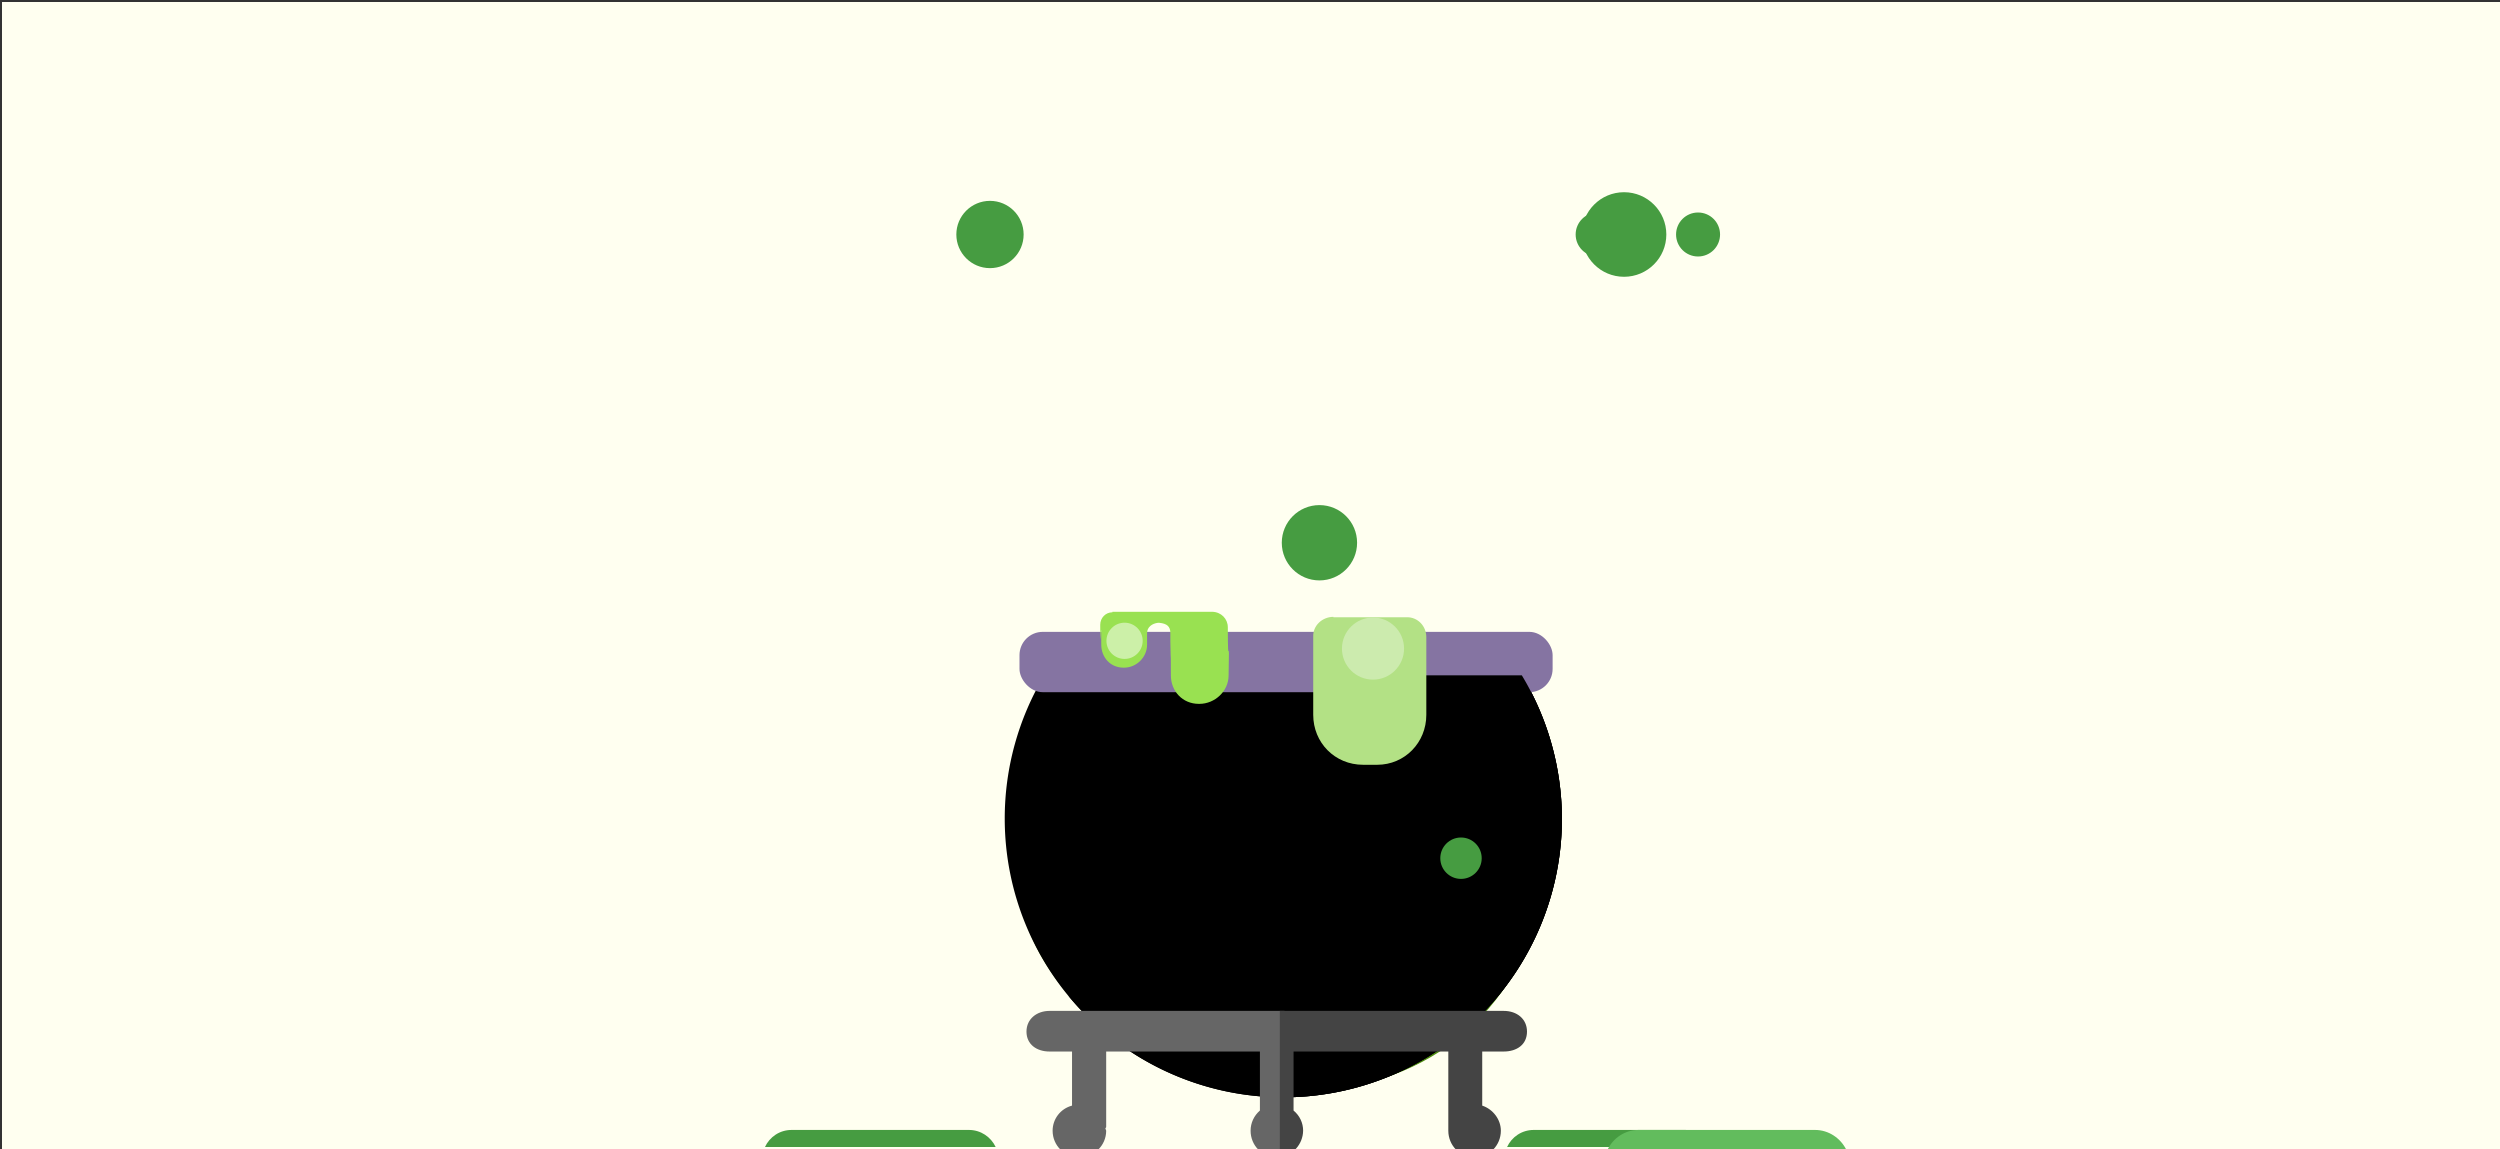
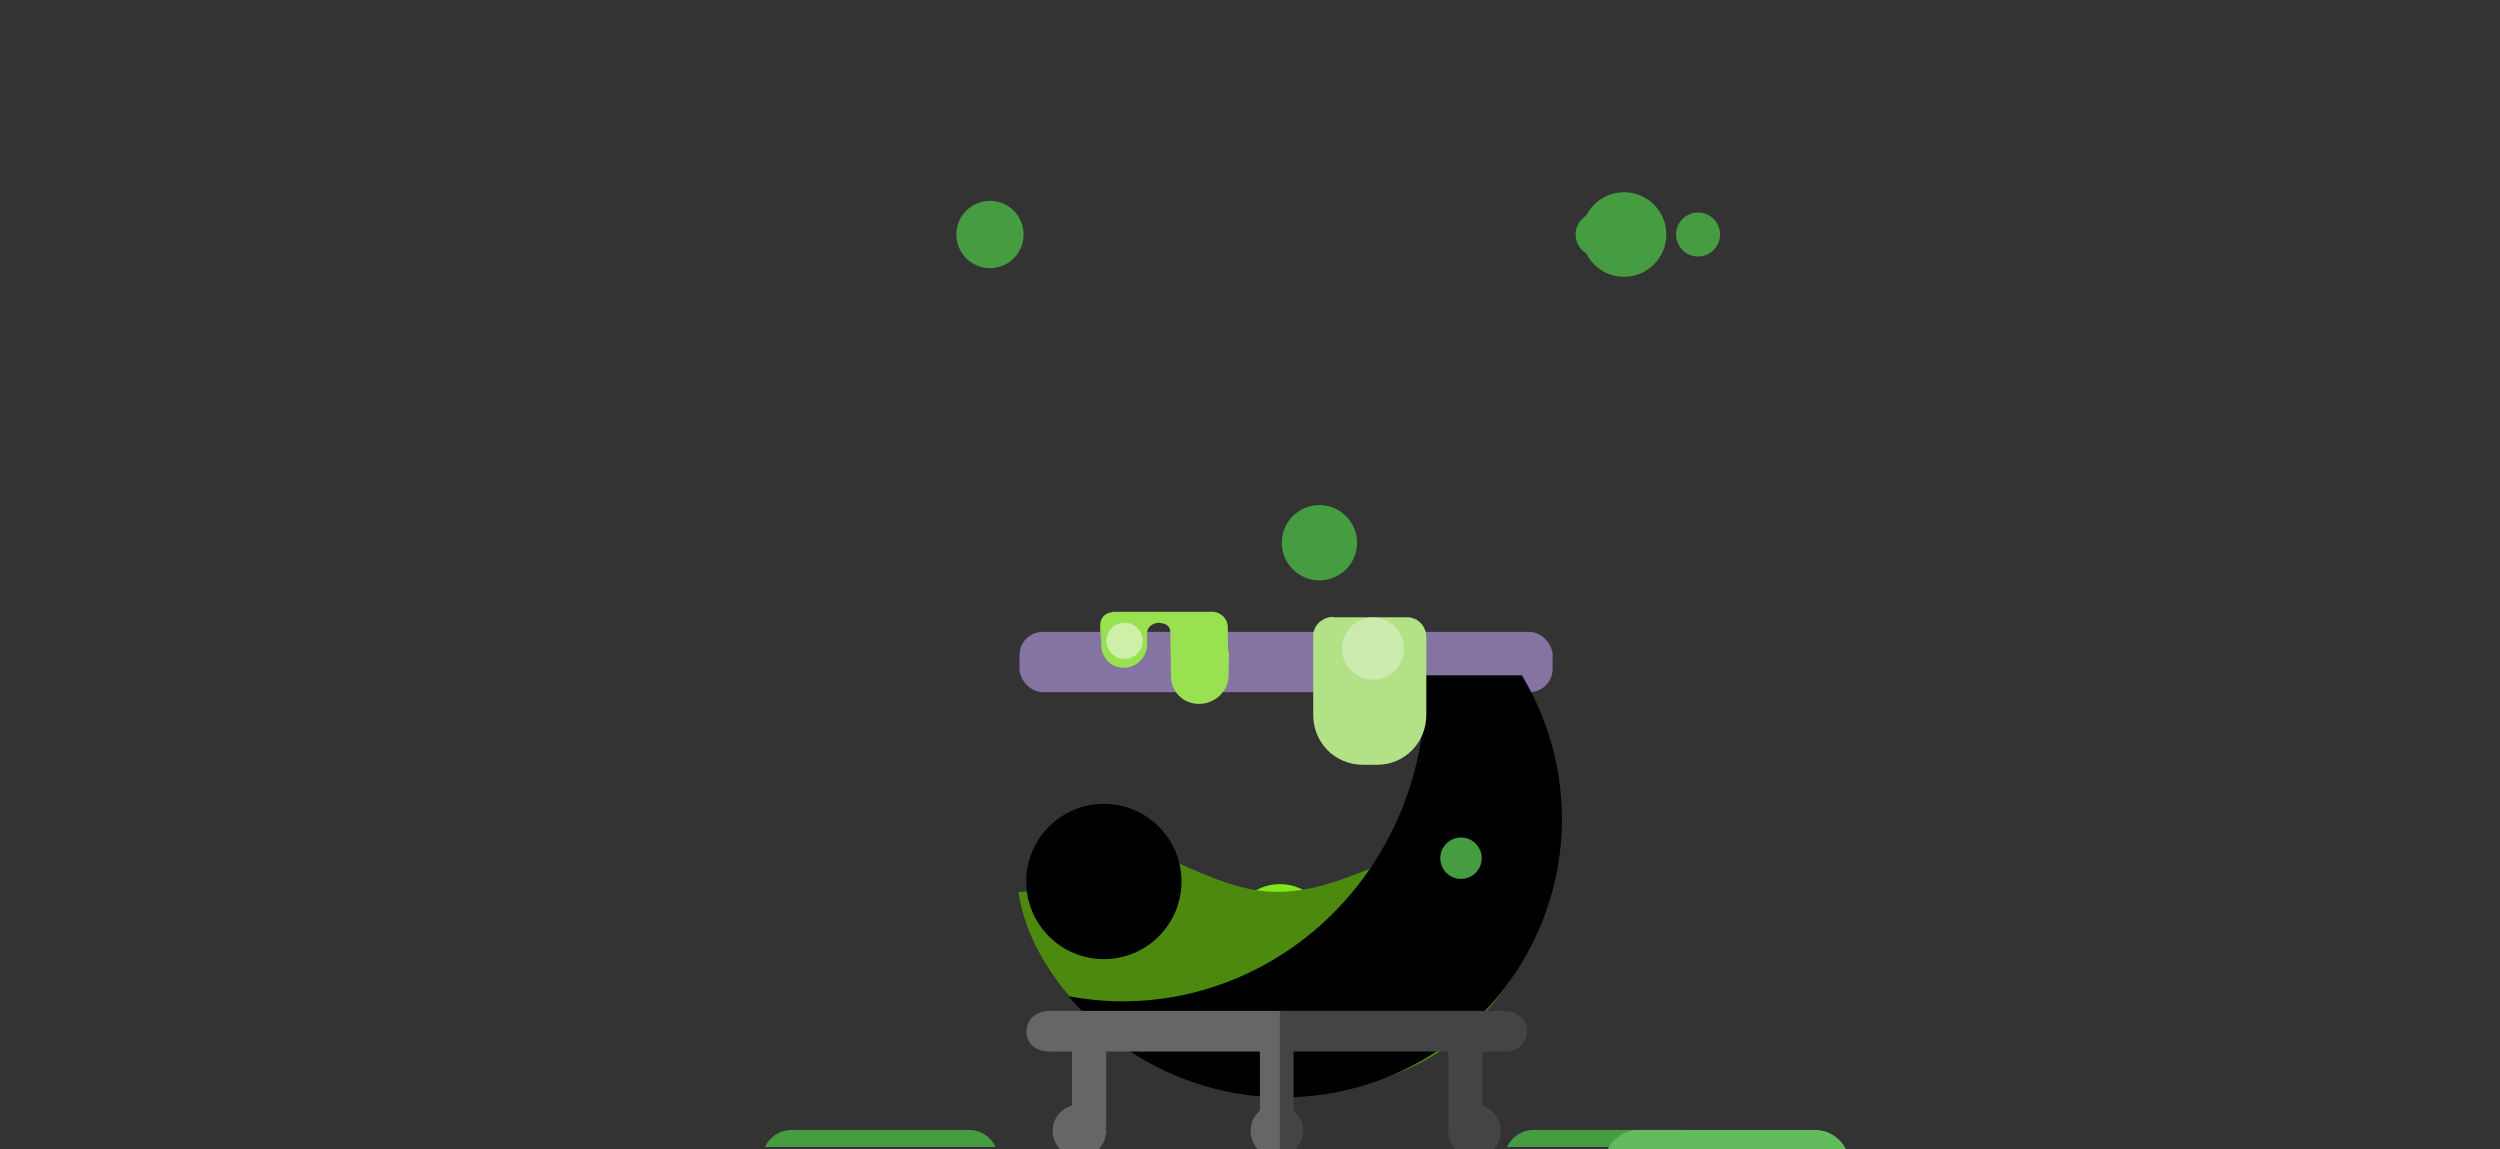
<svg xmlns="http://www.w3.org/2000/svg" version="1.1" viewBox="0 0 966 444">
  <rect x="0" y="0" width="966" height="444" fill="#333333" stroke="none" />
  <title>Hexenkessel: SVG animate mit SMIL</title>
  <desc>Bowl with some cooking fluid and bubbles, animated with SMIL and CSS</desc>
  <style>.hidden {
	display:none
}

.opa {animation: opa 10s linear infinite;}

@keyframes opa {
	from {opacity:0.5}
	to {opacity: 0}
}

.slowopa {
	animation: slowopa 10s linear infinite;
}

@keyframes slowopa {
	from {opacity:1}
	to {opacity: 0}
}</style>
-   <rect x=".775" y=".775" width="966.1" height="443.83" fill="#fffff0" stroke-width="1.761" />
  <g transform="translate(284.53 190.61)">
    <circle class="opa" cx="162" cy="155" r="14" fill="#469c41">
      <animateMotion dur="18s" repeatCount="indefinite" values="0,0; 0,-400" />
    </circle>
    <circle class="opa" cx="210" cy="170" r="19" fill="#7fe619">
      <animateMotion begin="5s; fluid.end + 5s" dur="10s" repeatCount="indefinite" values="0,0; 0,-400" />
    </circle>
    <path d="m268 139c-17 0-35 15-59 15-23 0-41-16-57-16-14 0-23 16-43 16 5 36 47 78 100 78s89-24 105-78c-20 10-29-15-46-15z" fill="#4c8a0f">
      <animate id="fluid" attributeName="d" dur="10s" keyTimes="0; 0.5; 1" repeatCount="indefinite" values="m 268,139 c -17,0 -35,15 -59,15 -23,0 -41,-16 -57,-16 -14,0 -23,16 -43,16 5,36 47,78 100,78 53,-0 89,-24 105,-78 -20,10 -29,-15 -46,-15 z;     m 268.064,166.793 c -17.108,-0.295 -35.15,-20.617 -59.319,-20.732 -23.693,-0.051 -41.349,27.737 -57.372,27.824 -14.076,0.077 -24.414,-0.657 -43.169,-18.557 5.11,36.821 47.405,78.108 100.995,78.072 53.59,-0.037 89.226,-24.1 105.71,-78.394 -23.833,16.273 -29.738,12.082 -46.846,11.787 z;     m 268,139 c -17,0 -35,15 -59,15 -23,0 -41,-16 -57,-16 -14,0 -23,16 -43,16 5,36 47,78 100,78 53,-0 89,-24 105,-78 -20,10 -29,-15 -46,-15 z" />
    </path>
-     <path d="m119 70.33a107.7 107.7 0 0 0-15.3 55.37 107.7 107.7 0 0 0 107.6 107.7 107.7 107.7 0 0 0 107.7-107.7 107.7 107.7 0 0 0-15.5-55.37h-184.3z" fill="hsla(180,50%,50%,0.4)" />
-     <path d="m209 70.33v163.07a107.7 107.7 0 0 0 2.1 0 107.7 107.7 0 0 0 107.9-107.7 107.7 107.7 0 0 0-15.5-55.37h-94.3z" fill="hsla(180,50%,40%,0.3)" />
    <rect x="109.4" y="53.54" width="206" height="23.31" ry="9" fill="#8574a2" />
    <circle cx="142" cy="150" r="30" fill="hsla(0,0%,100%,0.2)" />
    <path d="m266 70.33a117 121 0 0 1 0.2 5.16 117 120.9 0 0 1-117 120.81 117 121 0 0 1-20.8-2 107.7 107.7 0 0 0 82.9 39.1 107.7 107.7 0 0 0 107.7-107.7 107.7 107.7 0 0 0-15.5-55.37z" fill="hsla(180,50%,80%,0.2)" />
    <g fill="#469c41">
      <circle class="opa" cx="225.3" cy="19.11" r="14.55">
        <animateMotion dur="18s" repeatCount="indefinite" values="0,0; 0,-400" />
      </circle>
      <circle class="opa" cx="98" cy="-100" r="13">
        <animateMotion dur="18s" repeatCount="indefinite" values="0,0; 0,400" />
      </circle>
      <circle class="opa" cx="343" cy="-100" r="16.34">
        <animateMotion dur="18s" repeatCount="indefinite" values="0,0; 0,400" />
      </circle>
      <circle class="opa" cx="280" cy="141" r="8">
        <animateMotion begin="0s; fluid.end - 5s" dur="18s" repeatCount="indefinite" values="0,0; 0,-400" />
      </circle>
      <circle class="opa" cx="371.6" cy="-100" r="8.5">
        <animateMotion dur="30s" repeatCount="indefinite" values="0,0; 0,400" />
      </circle>
      <circle class="opa" cx="332.8" cy="-100" r="8.5">
        <animateMotion dur="12s" repeatCount="indefinite" values="0,0; 0,400" />
      </circle>
    </g>
-     <path class="hidden" d="m209.2 53.54v23.29h97.3c5 0 8.8-4 8.8-9v-5.46c0-5-3.8-8.91-8.8-9z" fill="#71599a" />
    <path d="m121 200c-4.9 0-8.9 3.1-8.9 8 0 5 4 7.7 8.9 7.7h8.7v20.9c-4.5 1.2-7.5 5.2-7.5 9.7 0 5.8 4.7 10.3 10.3 10.3s10.4-4.5 10.4-10.3c0-0.2-0.3-0.6-0.3-1 0.3-0.2 0.3-0.3 0.3-0.6v-29h59.4v22.8c-2.3 2-3.6 4.8-3.6 7.8 0 5.7 4.5 10.3 10.1 10.3 1.3 0 2.2-0.1 3-0.5v-56.1z" fill="#666" />
    <path d="m210 200v56.6c5-0.8 8.9-5 9-10.3 0-3-1.3-5.8-3.7-7.8v-22.8h59.8v30.6c0 5.7 4.5 10.3 10.1 10.3 5.7 0 10.2-4.6 10.2-10.3 0-4.3-3-8.3-7.2-9.7v-20.9h8.3c5.1 0 9-2.7 9-7.7 0-4.9-3.9-8-9-8h-86.4z" fill="#444" />
    <path d="m230.7 47.74c-4.3 0-8 3.41-7.8 7.7v30.164c0 10.7 8.3 19.3 19.3 19.3h5.4c10.7 0 19-8.6 19-19.3v-30.014c0-4.29-3.3-7.7-7.4-7.7h-28.5z" fill="#b3e185" />
    <circle class="slowopa" cx="246" cy="60" r="12" fill="#ccebae">
      <animate fill="freeze" attributeName="cy" dur="20" from="70" repeatCount="indefinite" to="150" type="translate" />
    </circle>
    <path id="slime" d="m145.3 45.98c-2.6 0-4.7 2.15-4.7 4.82 0 15.45 0.4-7.844 0.4 7.706 0 4.87 3.5 8.87 8.6 8.87h0.2c4.8 0 8.9-4 8.9-8.87v-4.463c0-2.4 2-3.73 4.2-4h0.5c3 0.3 4.3 1.4 4.3 4v3.28c0.2 11.59 0.2 1.043 0.2 13.043 0 6.1 4.5 11 10.8 11h0.2c6 0 11.3-4.9 11.3-11 0.4-19.3-0.3 0.424-0.3-18.576 0-3.3-2.6-5.93-6-6h-38.6z" fill="#99e151">
      <animate attributeName="d" dur="12s" keyTimes="0; 0.5; 1" repeatCount="indefinite" values="m 145.3,45.98 c -2.6,0 -4.7,2.15 -4.7,4.82 0,15.45 0.4,-7.844 0.4,7.706 0,4.87 3.5,8.87 8.6,8.87 h 0.2 c 4.8,0 8.9,-4 8.9,-8.87 l 0,-4.463 v 0 c 0,-2.4 2,-3.73 4.2,-4 h 0.5 c 3,0.3 4.3,1.4 4.3,4 l 0,3.28 c 0.2,11.59 0.2,1.043 0.2,13.043 0,6.1 4.5,11 10.8,11 h 0.2 c 6,0 11.3,-4.9 11.3,-11 0.4,-19.3 -0.3,0.424 -0.3,-18.576 0,-3.3 -2.6,-5.93 -6,-6 h -38.6 z;    m 145.3,45.98 c -2.6,0 -4.7,2.15 -4.7,4.82 0,15.45 0.4,9.578 0.4,25.128 0,4.87 3.5,8.87 8.6,8.87 h 0.2 c 4.8,0 8.9,-4 8.9,-8.87 l 0,-21.886 v 0 c 0,-2.4 2,-3.73 4.2,-4 h 0.5 c 3,0.3 4.3,1.4 4.3,4 l 0,20.702 c 0.2,11.59 0.2,1.043 0.2,13.043 0,6.1 4.5,11 10.8,11 h 0.2 c 6,0 11.3,-4.9 11.3,-11 0.4,-19.3 -0.3,-16.998 -0.3,-35.998 0,-3.3 -2.6,-5.93 -6,-6 h -38.6 z;    m 145.3,45.98 c -2.6,0 -4.7,2.15 -4.7,4.82 0,15.45 0.4,20.795 0.4,36.345 0,4.87 3.5,8.87 8.6,8.87 h 0.2 c 4.8,0 8.9,-4 8.9,-8.87 l 0,-17.828 v 0 c 0,-2.4 2,-3.73 4.2,-4 h 0.5 c 3,0.3 4.3,1.4 4.3,4 l 0,16.645 c 0.2,11.59 0.2,1.043 0.2,13.043 0,6.1 4.5,11 10.8,11 h 0.2 c 6,0 11.3,-4.9 11.3,-11 0.4,-19.3 -0.3,-28.215 -0.3,-47.215 0,-3.3 -2.6,-5.93 -6,-6 h -38.6 z" />
    </path>
    <circle cx="150" cy="57" r="7" fill="#ccf0a8">
      <animate fill="freeze" attributeName="cy" dur="12" from="57" repeatCount="indefinite" to="120" type="translate" />
    </circle>
  </g>
  <path d="m305.88 436.61c-4.6 0-8.5 2.7-10.3 6.6h89.15c-1.85-3.9-5.75-6.6-10.35-6.6z" fill="#469c41" />
  <path d="m592.63 436.61c-4.6 0-8.5 2.7-10.3 6.6h79.2c-1.9-3.9-5.8-6.6-10.4-6.6z" fill="#469c41" />
  <path d="m633.13 436.61c-5.3 0-9.9 3.2-12 7.7h92.3c-2.2-4.5-6.8-7.7-12.1-7.7z" fill="#62bc5d" />
</svg>